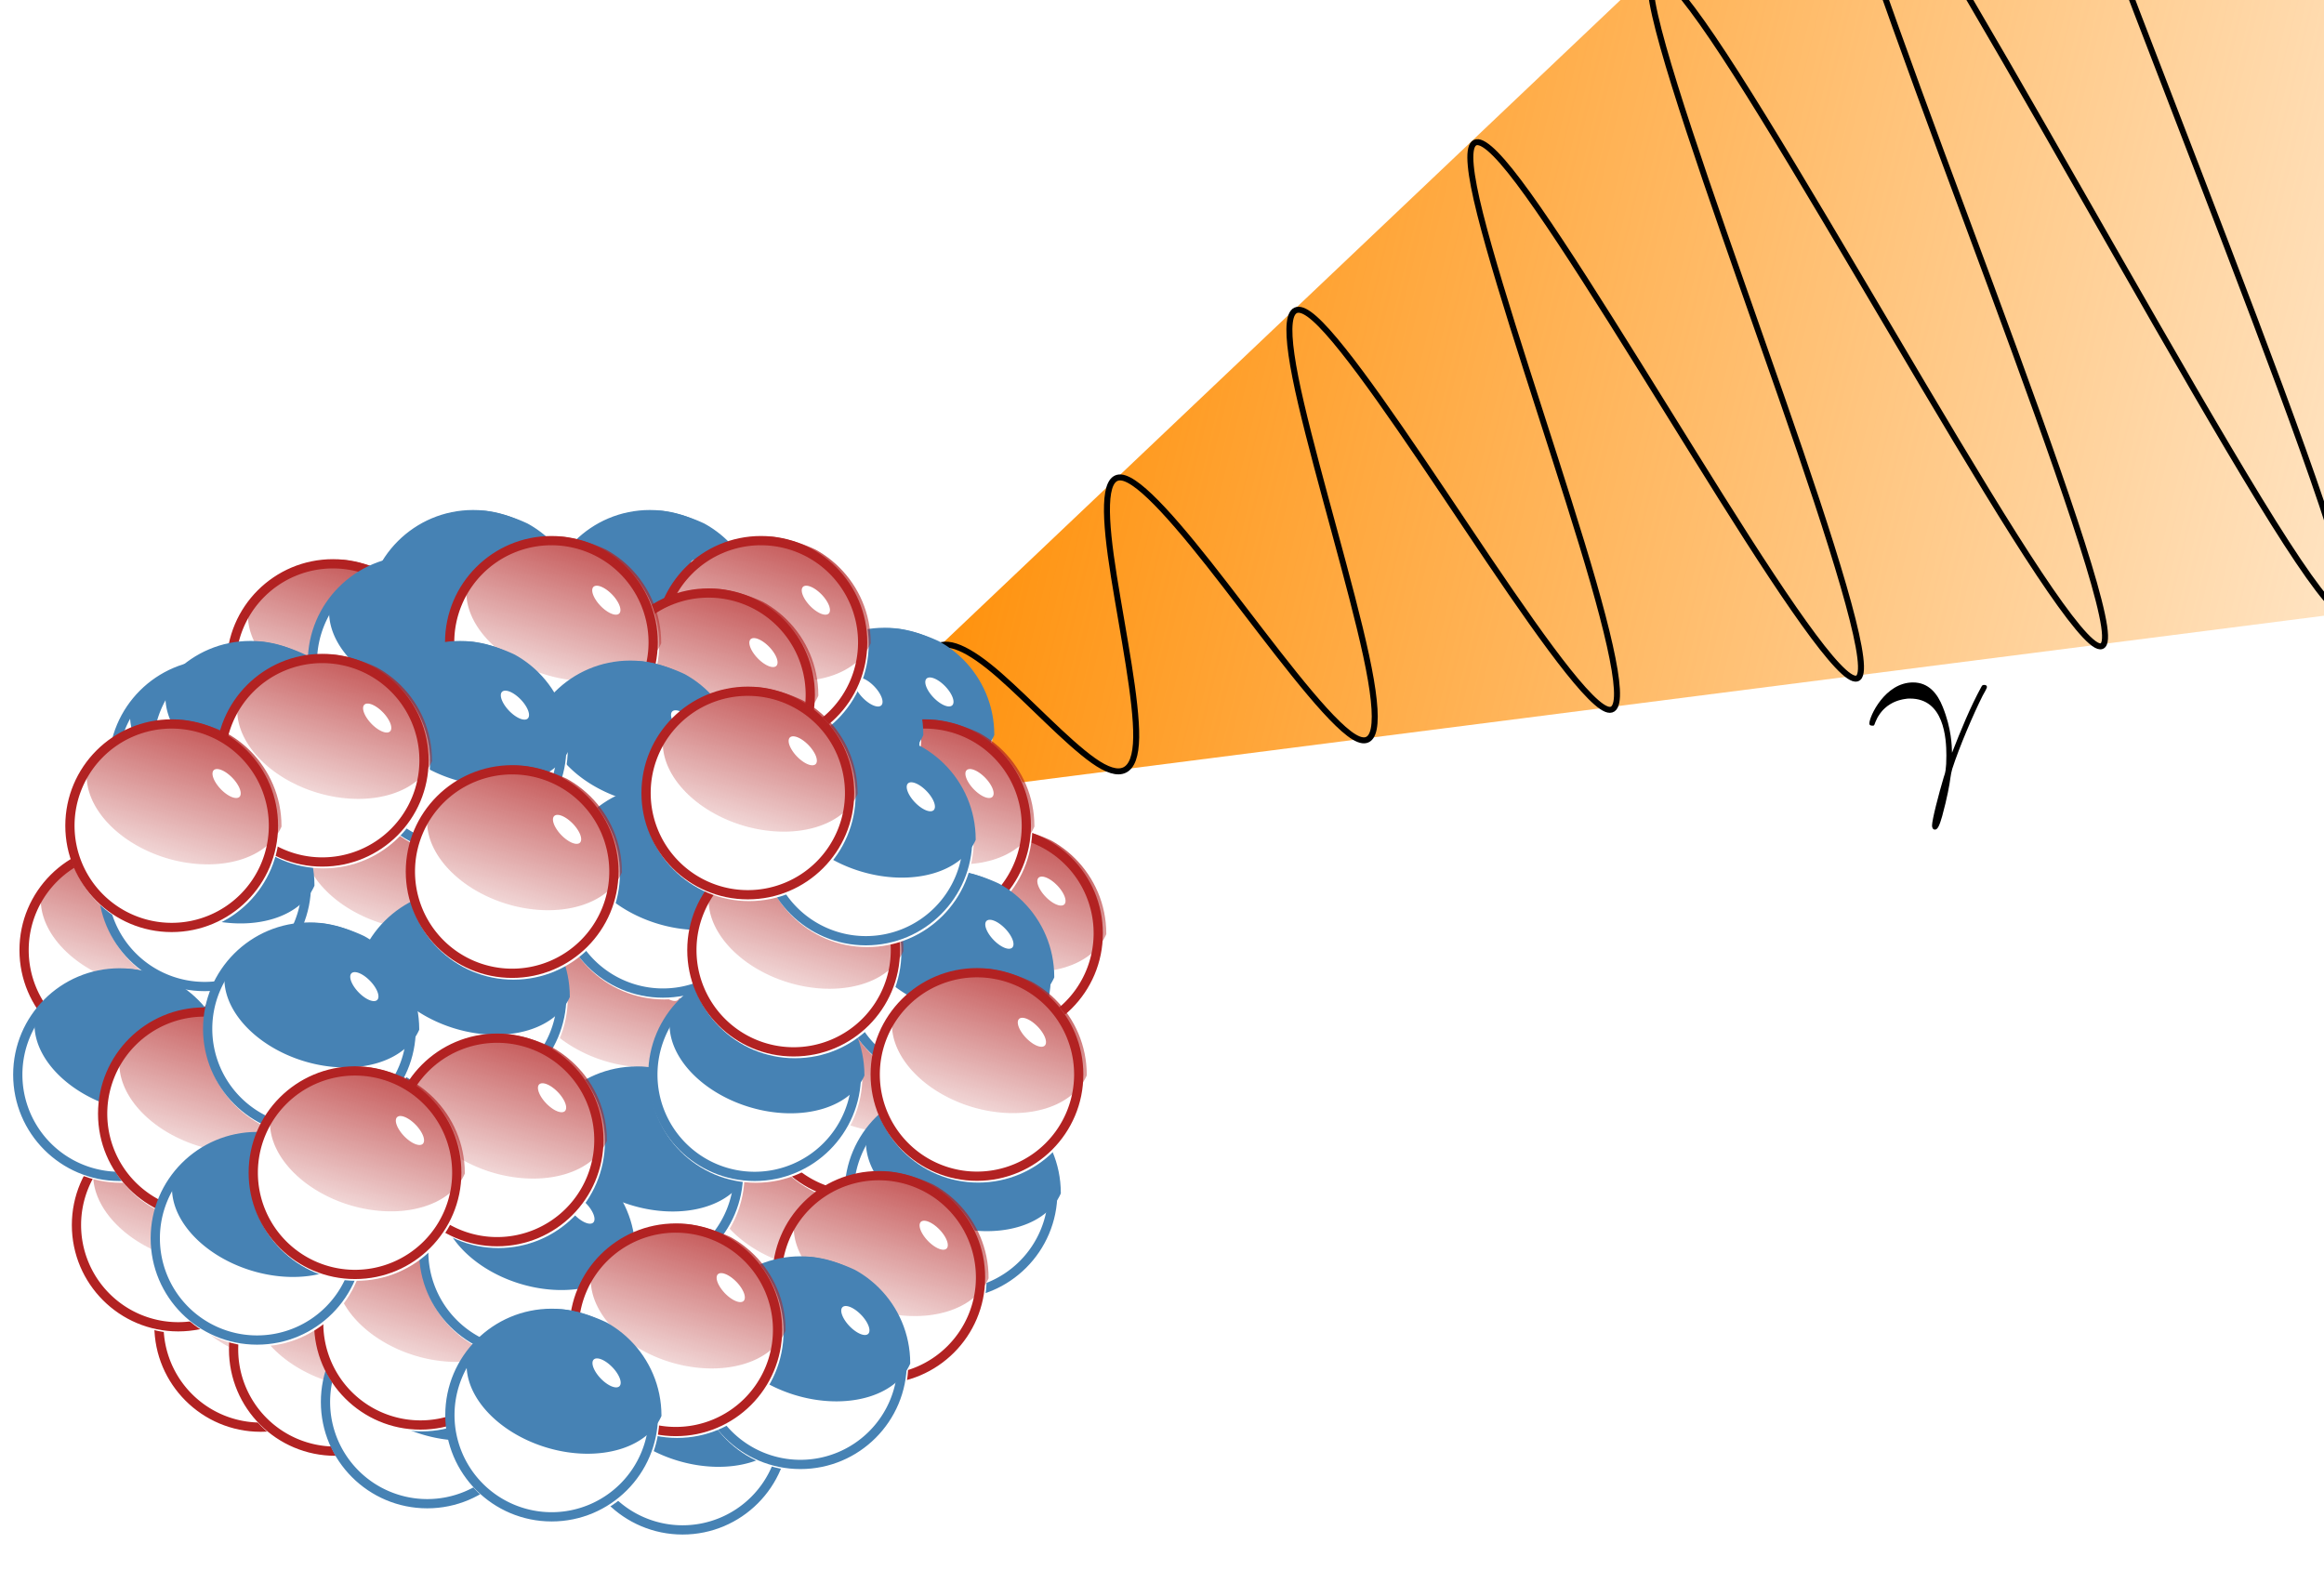
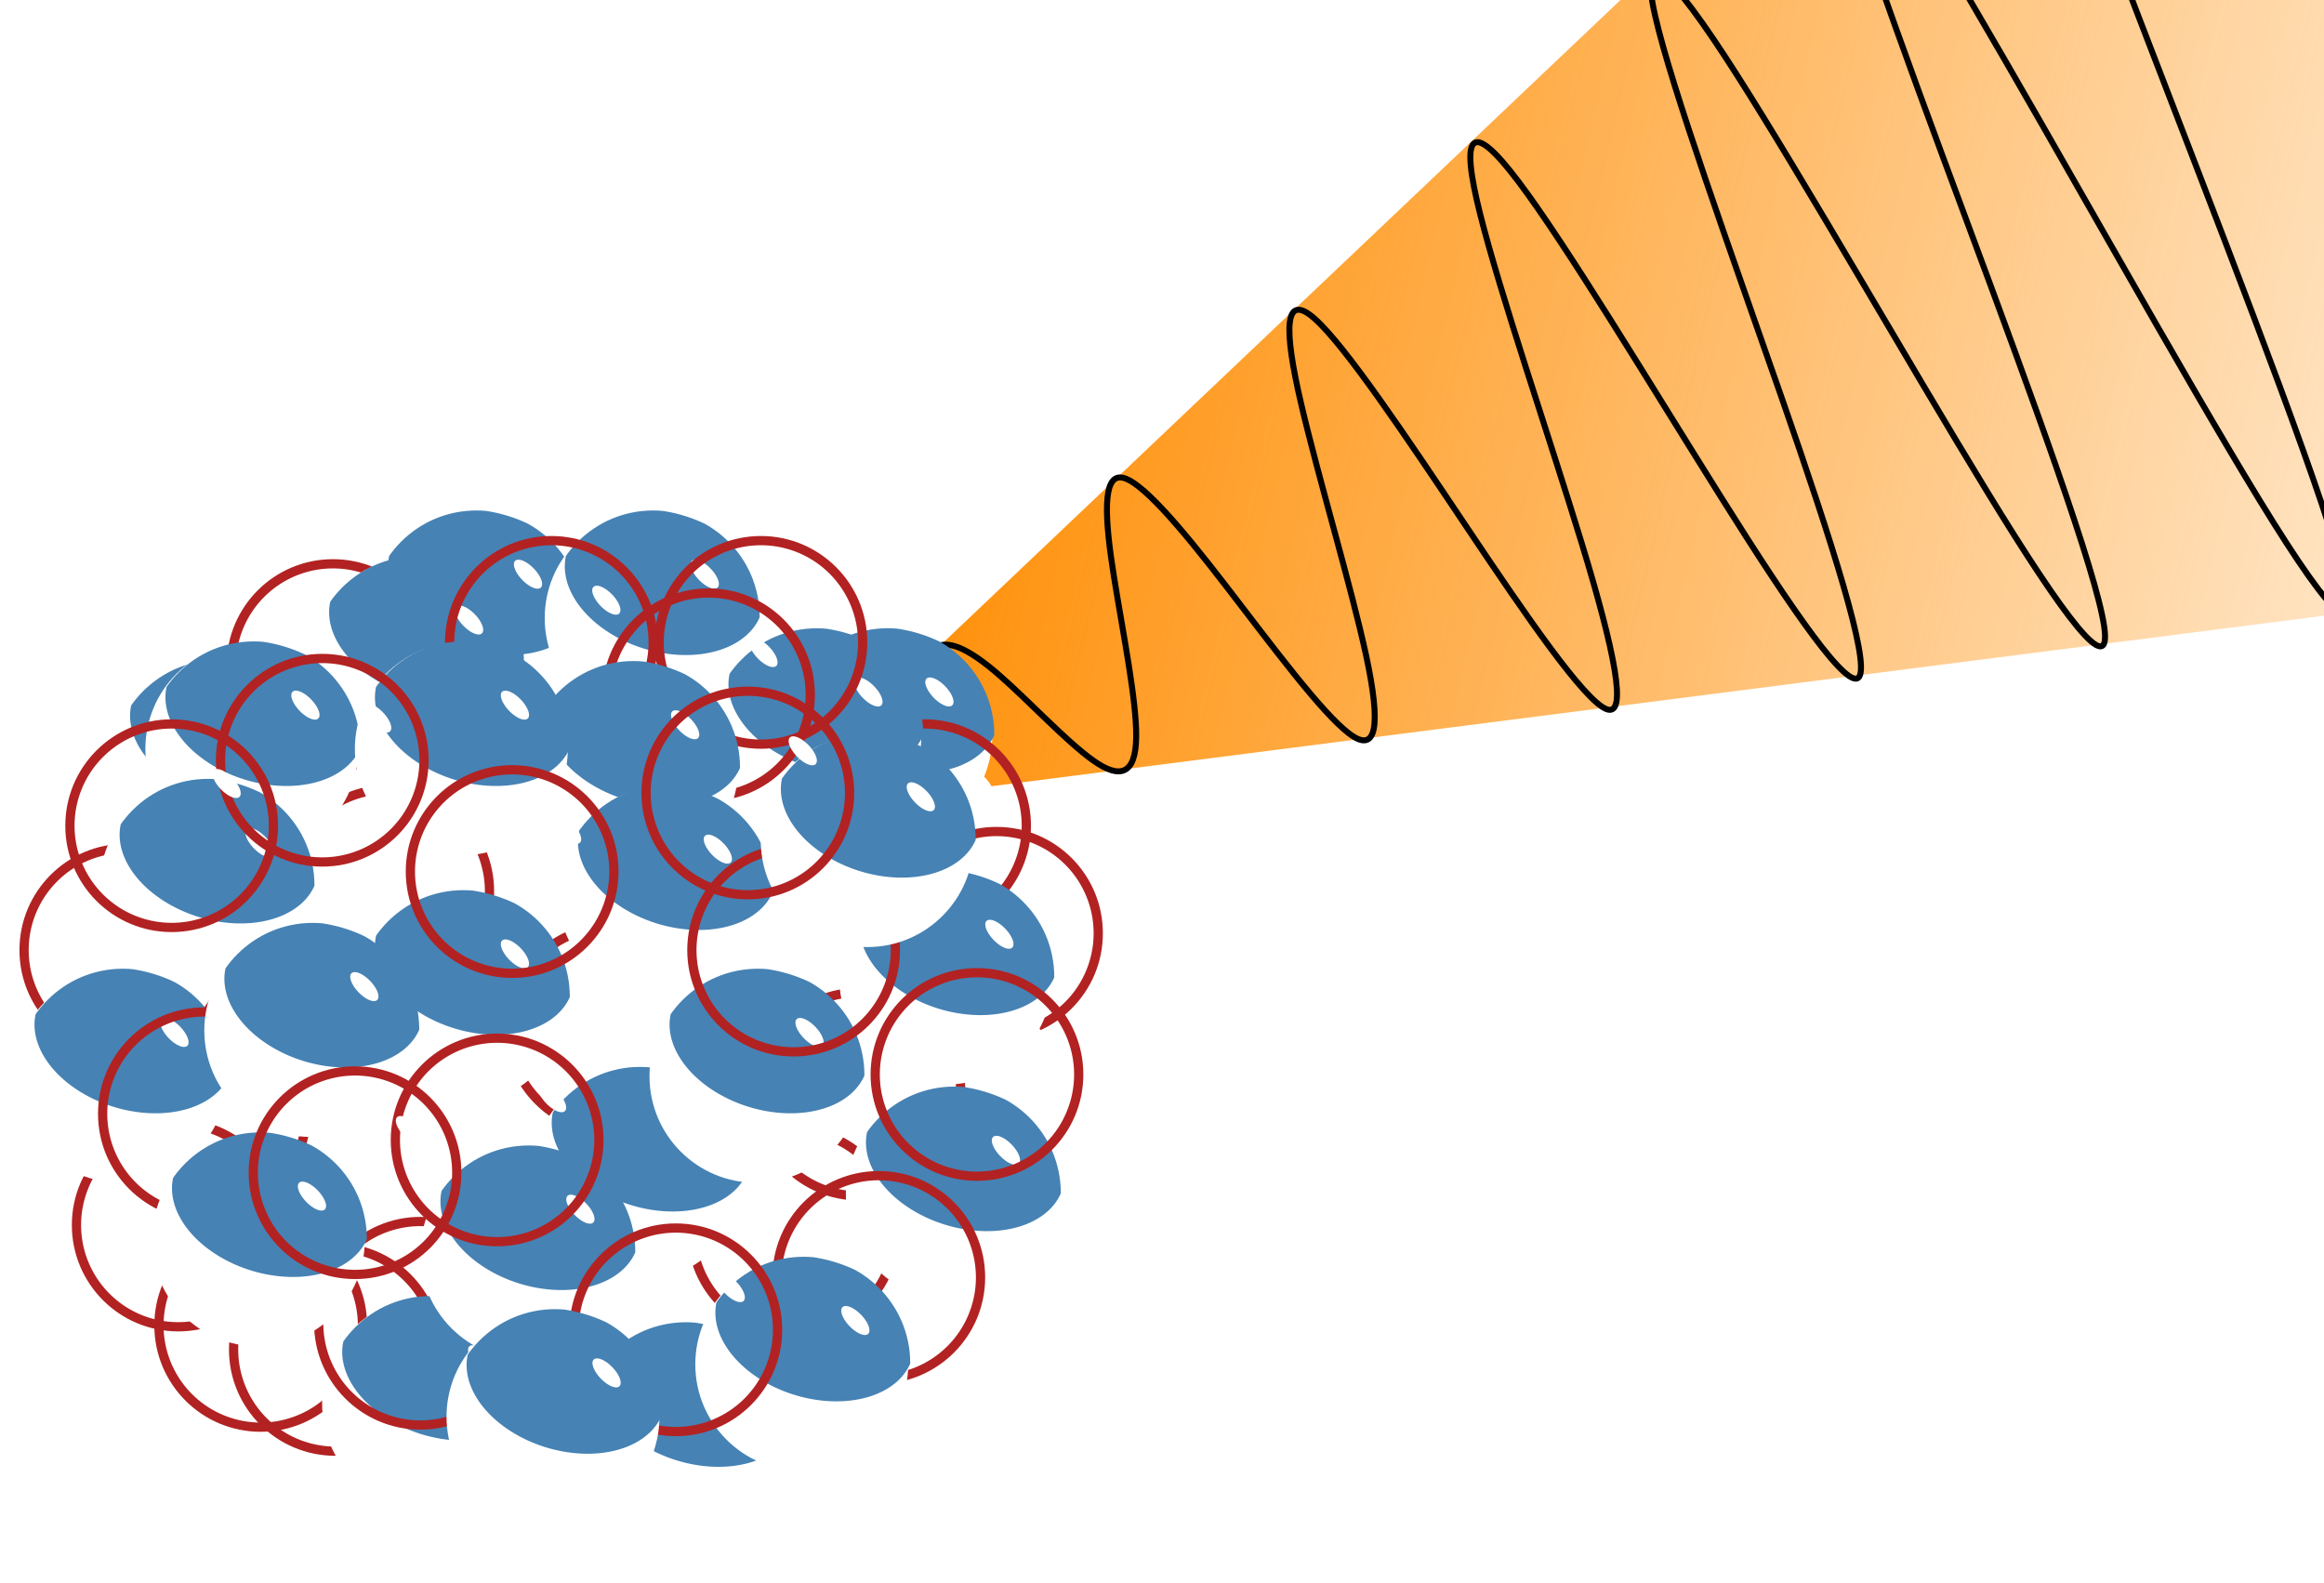
<svg xmlns="http://www.w3.org/2000/svg" xmlns:xlink="http://www.w3.org/1999/xlink" width="66.411mm" height="45.244mm" version="1.1" viewBox="0 0 66.411 45.244">
  <defs>
    <filter id="l" x="-.36" y="-.386" width="1.72" height="1.771">
      <feGaussianBlur stdDeviation="0.281" />
    </filter>
    <clipPath id="q">
      <ellipse transform="matrix(.975 -.222 .389 .921 0 0)" cx="46.531" cy="166.07" rx="10.242" ry="7.951" fill="none" style="paint-order:markers fill stroke" />
    </clipPath>
    <filter id="t" x="-.115" y="-.215" width="1.231" height="1.429">
      <feGaussianBlur stdDeviation="0.939" />
    </filter>
    <clipPath id="o">
      <ellipse cx="118" cy="152" rx="8" ry="8" fill="none" style="paint-order:markers fill stroke" />
    </clipPath>
    <filter id="k" x="-.132" y="-.132" width="1.264" height="1.264">
      <feGaussianBlur stdDeviation="0.958" />
    </filter>
    <clipPath id="r">
      <ellipse transform="matrix(.975 -.222 .389 .921 0 0)" cx="46.531" cy="166.07" rx="10.242" ry="7.951" fill="none" style="paint-order:markers fill stroke" />
    </clipPath>
    <filter id="s" x="-.06" y="-.121" width="1.121" height="1.242">
      <feGaussianBlur stdDeviation="0.504" />
    </filter>
    <clipPath id="p">
      <ellipse cx="118" cy="152" rx="8" ry="8" fill="none" style="paint-order:markers fill stroke" />
    </clipPath>
    <linearGradient id="n" x1="102.38" x2="302.79" y1="14.437" y2="61.813" gradientTransform="matrix(.265 0 0 .265 .13 .132)" gradientUnits="userSpaceOnUse">
      <stop stop-color="#ff8c00" offset="0" />
      <stop stop-color="#ff8c00" stop-opacity="0" offset="1" />
    </linearGradient>
    <linearGradient id="m" x1="110" x2="110" y1="130.75" y2="148.25" gradientUnits="userSpaceOnUse">
      <stop stop-color="#b22222" offset="0" />
      <stop stop-color="#b22222" stop-opacity="0" offset="1" />
    </linearGradient>
  </defs>
  <g>
    <path d="m65.704-18.406-43.966 41.719 51.168-6.548" fill="url(#n)" fill-rule="evenodd" stroke-width=".265" />
    <path d="m26.675 18.554c0.355-0.333 1.016-0.016 1.886 0.745 0.87 0.761 1.916 1.894 2.684 2.438 0.768 0.544 1.207 0.391 1.223-0.661 0.016-1.051-0.374-2.963-0.637-4.606-0.263-1.643-0.329-2.868 0.203-2.825 0.532 0.043 1.675 1.382 2.993 3.092 1.318 1.71 2.733 3.627 3.529 4.229 0.795 0.602 0.914-0.231 0.483-2.231-0.432-2.001-1.354-5.041-1.857-7.194-0.504-2.153-0.492-3.214 0.387-2.433 0.879 0.78 2.609 3.364 4.343 5.955 1.733 2.591 3.351 4.937 3.986 5.199 0.635 0.262 0.243-1.653-0.697-4.733-0.94-3.079-2.32-7.09-2.905-9.415-0.585-2.325-0.266-2.735 1.102-0.917 1.369 1.817 3.724 5.73 5.783 9.01 2.058 3.28 3.665 5.603 3.952 5.126 0.286-0.477-0.763-3.787-2.214-7.951-1.452-4.164-3.147-8.844-3.623-10.939-0.476-2.095 0.369-1.386 2.325 1.677 1.956 3.064 4.905 8.234 7.146 11.9 2.24 3.666 3.596 5.457 3.361 3.874-0.234-1.582-2.029-6.472-3.934-11.597-1.905-5.125-3.716-10.051-3.879-11.482-0.163-1.431 1.4 0.8 3.988 5.204 2.588 4.404 6.024 10.606 8.26 14.264 2.236 3.658 3.093 4.39 2.198 1.407-0.895-2.983-3.451-9.49-5.691-15.325-2.24-5.836-3.923-10.489-3.57-10.827" fill="none" stroke="#000" stroke-width=".171px" />
-     <path d="m53.565 20.707 0.013-0.035 0.012-0.032 0.014-0.032 0.014-0.031 0.028-0.059 0.015-0.028 0.017-0.027 0.017-0.026 0.033-0.049 0.018-0.023 0.036-0.045 0.037-0.04 0.039-0.037 0.04-0.035 0.04-0.032 0.041-0.028 0.04-0.026 0.041-0.023 0.041-0.022 0.04-0.018 0.041-0.017 0.039-0.014 0.039-0.013 0.037-0.01 0.036-9e-3 0.033-0.008 0.033-0.006 0.031-0.005 0.028-0.004 0.026-0.004 0.024-0.003 0.021-0.001h0.019l0.014-0.001h0.021c0.966 0 1.037 1.121 1.037 1.626 0 0.391-0.031 0.5-0.077 0.627-0.14 0.468-0.333 1.211-0.333 1.376 0 0.071 0.032 0.116 0.084 0.116 0.084 0 0.135-0.141 0.206-0.384 0.146-0.537 0.211-0.902 0.236-1.101 0.013-0.084 0.026-0.166 0.051-0.249 0.204-0.634 0.614-1.587 0.87-2.094 0.045-0.077 0.122-0.217 0.122-0.243 0-0.064-0.064-0.064-0.077-0.064-0.019 0-0.058 0-0.077 0.045-0.333 0.608-0.589 1.248-0.844 1.894-0.006-0.198-0.013-0.685-0.263-1.306-0.153-0.391-0.409-0.704-0.851-0.704-0.801 0-1.248 0.973-1.248 1.172 0 0.064 0.057 0.064 0.121 0.064z" fill-rule="evenodd" stroke-miterlimit="10.433" stroke-width="0" />
    <use transform="translate(23.57 3.074)" xlink:href="#a" />
    <use transform="translate(10.103,-13.096)" xlink:href="#b" />
    <use transform="translate(15.154,-13.096)" xlink:href="#b" />
    <use transform="translate(21.859 -9.731)" xlink:href="#b" />
    <use transform="translate(4.609 -4.577)" xlink:href="#a" />
    <use transform="translate(8.419,-11.787)" xlink:href="#b" />
    <use transform="translate(2.731 -8.825)" xlink:href="#b" />
    <use transform="translate(17.773,11.599)" xlink:href="#a" />
    <use transform="translate(19.644 7.671)" xlink:href="#a" />
    <use transform="translate(21.515)" xlink:href="#a" />
    <use transform="translate(19.831 -9.729)" xlink:href="#b" />
    <use transform="translate(16.838 -5.239)" xlink:href="#a" />
    <use transform="translate(15.341 -3.742)" xlink:href="#a" />
    <use transform="translate(6.174 1.871)" xlink:href="#a" />
    <use transform="translate(10.851 -5.239)" xlink:href="#a" />
    <use transform="translate(14.593 -8.793)" xlink:href="#b" />
    <use transform="translate(3.742 -9.354)" xlink:href="#b" />
    <use transform="translate(16.09,10.103)" xlink:href="#b" />
    <use transform="translate(2.544,14.281)" xlink:href="#a" />
    <use transform="translate(4.677 14.967)" xlink:href="#a" />
    <use transform="translate(8.793 9.354)" xlink:href="#b" />
    <use transform="translate(12.535 5.8)" xlink:href="#a" />
    <use transform="translate(-1.31,3.555)" xlink:href="#a" />
    <use transform="translate(23.573 -2.806)" xlink:href="#b" />
    <use transform="translate(2.432,-5.426)" xlink:href="#b" />
    <use transform="translate(9.729 -9.354)" xlink:href="#b" />
    <use transform="translate(9.729 -2.245)" xlink:href="#b" />
    <use transform="translate(15.528 -5.239)" xlink:href="#b" />
    <use transform="translate(14.78 2.806)" xlink:href="#b" />
    <use transform="translate(18.148)" xlink:href="#b" />
    <use transform="translate(17.773,3.555)" xlink:href="#a" />
    <use transform="translate(21.328 -6.735)" xlink:href="#b" />
    <use transform="translate(23.76 3.368)" xlink:href="#b" />
    <use transform="translate(20.206,12.909)" xlink:href="#a" />
    <use transform="translate(19.457 8.232)" xlink:href="#b" />
    <use transform="translate(.187 11.412)" xlink:href="#a" />
    <g id="b" transform="translate(-50.22 -17.85)">
      <circle cx="53.674" cy="48.609" r="3.042" fill="#fff" style="paint-order:markers fill stroke" />
-       <path transform="matrix(.38 0 0 .38 8.796 -9.199)" d="m126 152a8 8 0 0 1-8 8 8 8 0 0 1-8-8 8 8 0 0 1 8-8 8 8 0 0 1 8 8z" clip-path="url(#o)" fill="none" filter="url(#k)" stroke="#4682b4" stroke-width="1.391" />
      <path transform="matrix(.278 .086 -.117 .379 39.847 -14.935)" d="m120 140a10 5 0 0 1-10 5 10 5 0 0 1-10-5 10 5 0 0 1 10-5 10 5 0 0 1 10 5z" clip-path="url(#q)" fill="#4682b4" filter="url(#t)" />
      <path transform="matrix(-.391 -.407 -.191 .183 112.71 53.568)" d="m79.375 140.5a0.938 0.875 0 0 1-0.938 0.875 0.938 0.875 0 0 1-0.938-0.875 0.938 0.875 0 0 1 0.938-0.875 0.938 0.875 0 0 1 0.938 0.875z" fill="#fff" filter="url(#l)" />
    </g>
    <use transform="translate(4.303 -1.871)" xlink:href="#a" />
    <use transform="translate(7.109 14.219)" xlink:href="#a" />
    <use transform="translate(11.6,5.051)" xlink:href="#b" />
    <use transform="translate(14.406,14.406)" xlink:href="#a" />
    <use transform="translate(12.348 9.729)" xlink:href="#b" />
    <use transform="translate(16.464 -.935)" xlink:href="#a" />
    <use transform="translate(9.729 1.31)" xlink:href="#a" />
    <use transform="translate(23.012 7.109)" xlink:href="#a" />
    <use transform="translate(.935 8.232)" xlink:href="#a" />
    <use transform="translate(3.929 4.677)" xlink:href="#b" />
    <g id="a" transform="translate(-48.73,-40.96)">
-       <circle cx="53.674" cy="64.605" r="3.042" fill="#fff" style="paint-order:markers fill stroke" />
      <path transform="matrix(.38 0 0 .38 8.796 6.797)" d="m126 152a8 8 0 0 1-8 8 8 8 0 0 1-8-8 8 8 0 0 1 8-8 8 8 0 0 1 8 8z" clip-path="url(#p)" fill="none" filter="url(#k)" stroke="#b22222" stroke-width="1.391" />
-       <path transform="matrix(.278 .086 -.117 .379 39.847 1.061)" d="m120 140a10 5 0 0 1-10 5 10 5 0 0 1-10-5 10 5 0 0 1 10-5 10 5 0 0 1 10 5z" clip-path="url(#r)" fill="url(#m)" filter="url(#s)" />
      <path transform="matrix(-.391 -.407 -.191 .183 112.71 69.564)" d="m79.375 140.5a0.938 0.875 0 0 1-0.938 0.875 0.938 0.875 0 0 1-0.938-0.875 0.938 0.875 0 0 1 0.938-0.875 0.938 0.875 0 0 1 0.938 0.875z" fill="#fff" filter="url(#l)" />
    </g>
    <use transform="translate(5.426,-1.31)" xlink:href="#b" />
    <use transform="translate(9.3,8.98)" xlink:href="#a" />
    <use transform="translate(5.239 9.916)" xlink:href="#a" />
  </g>
</svg>